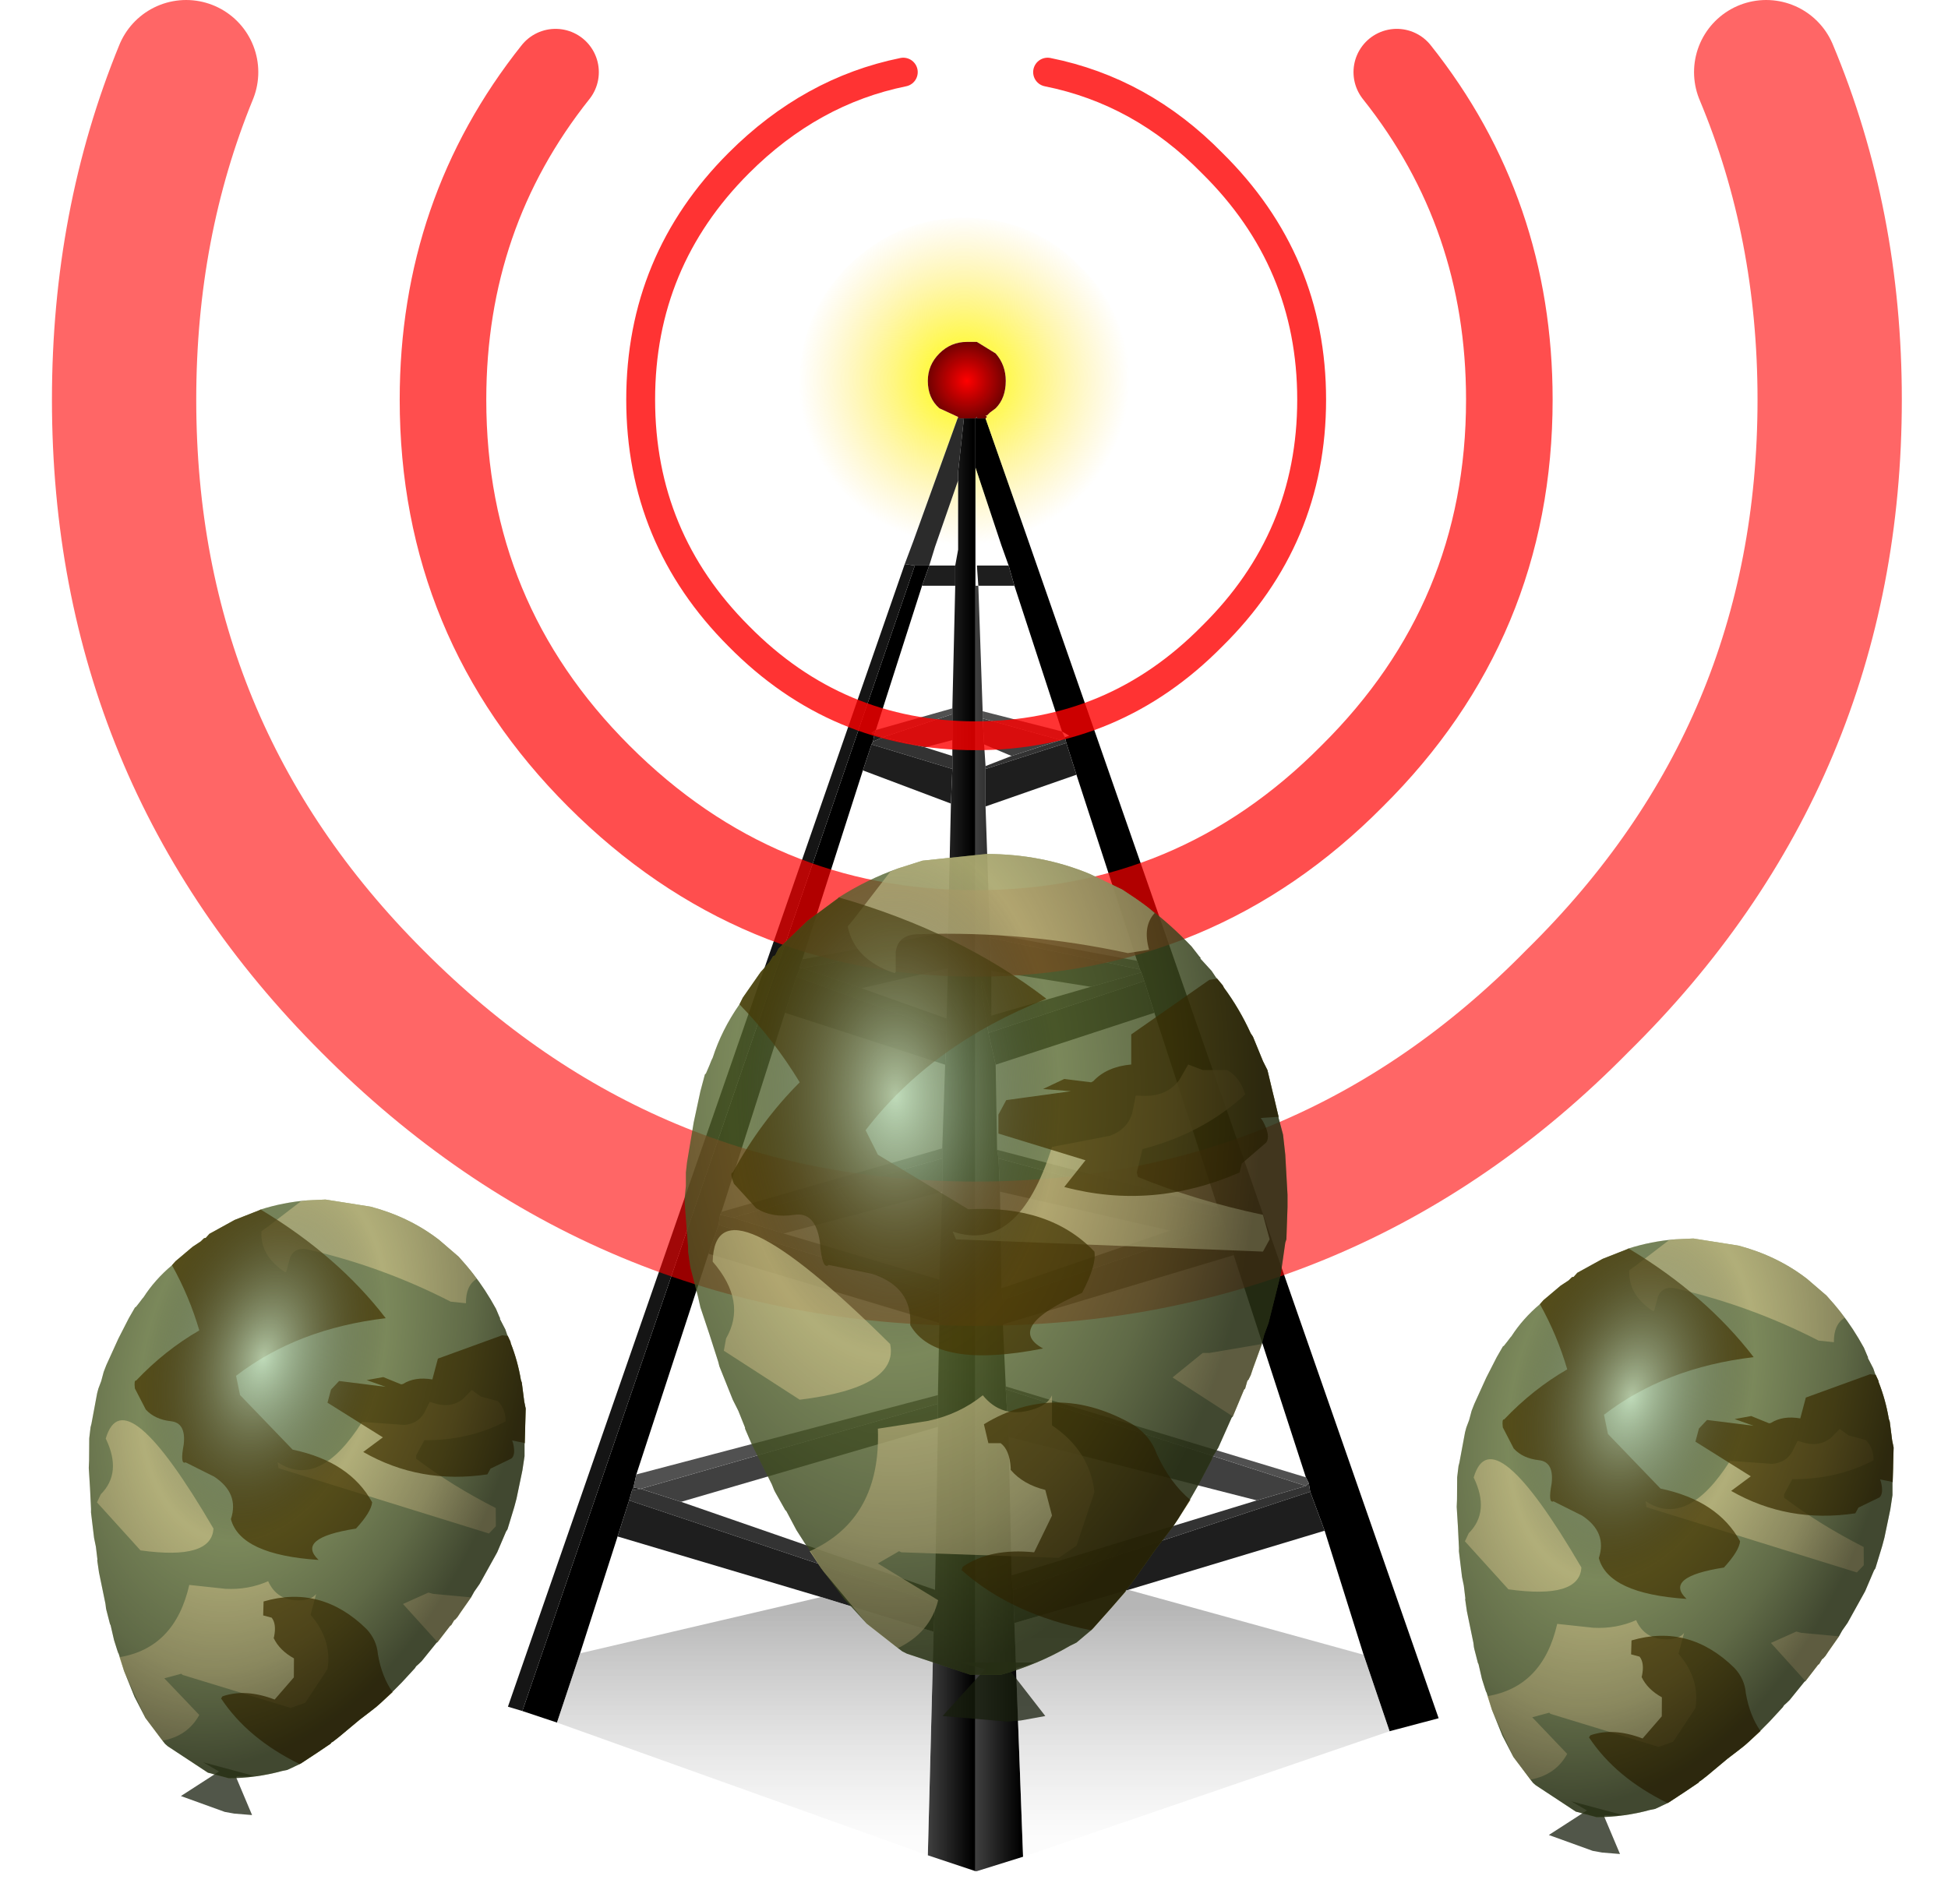
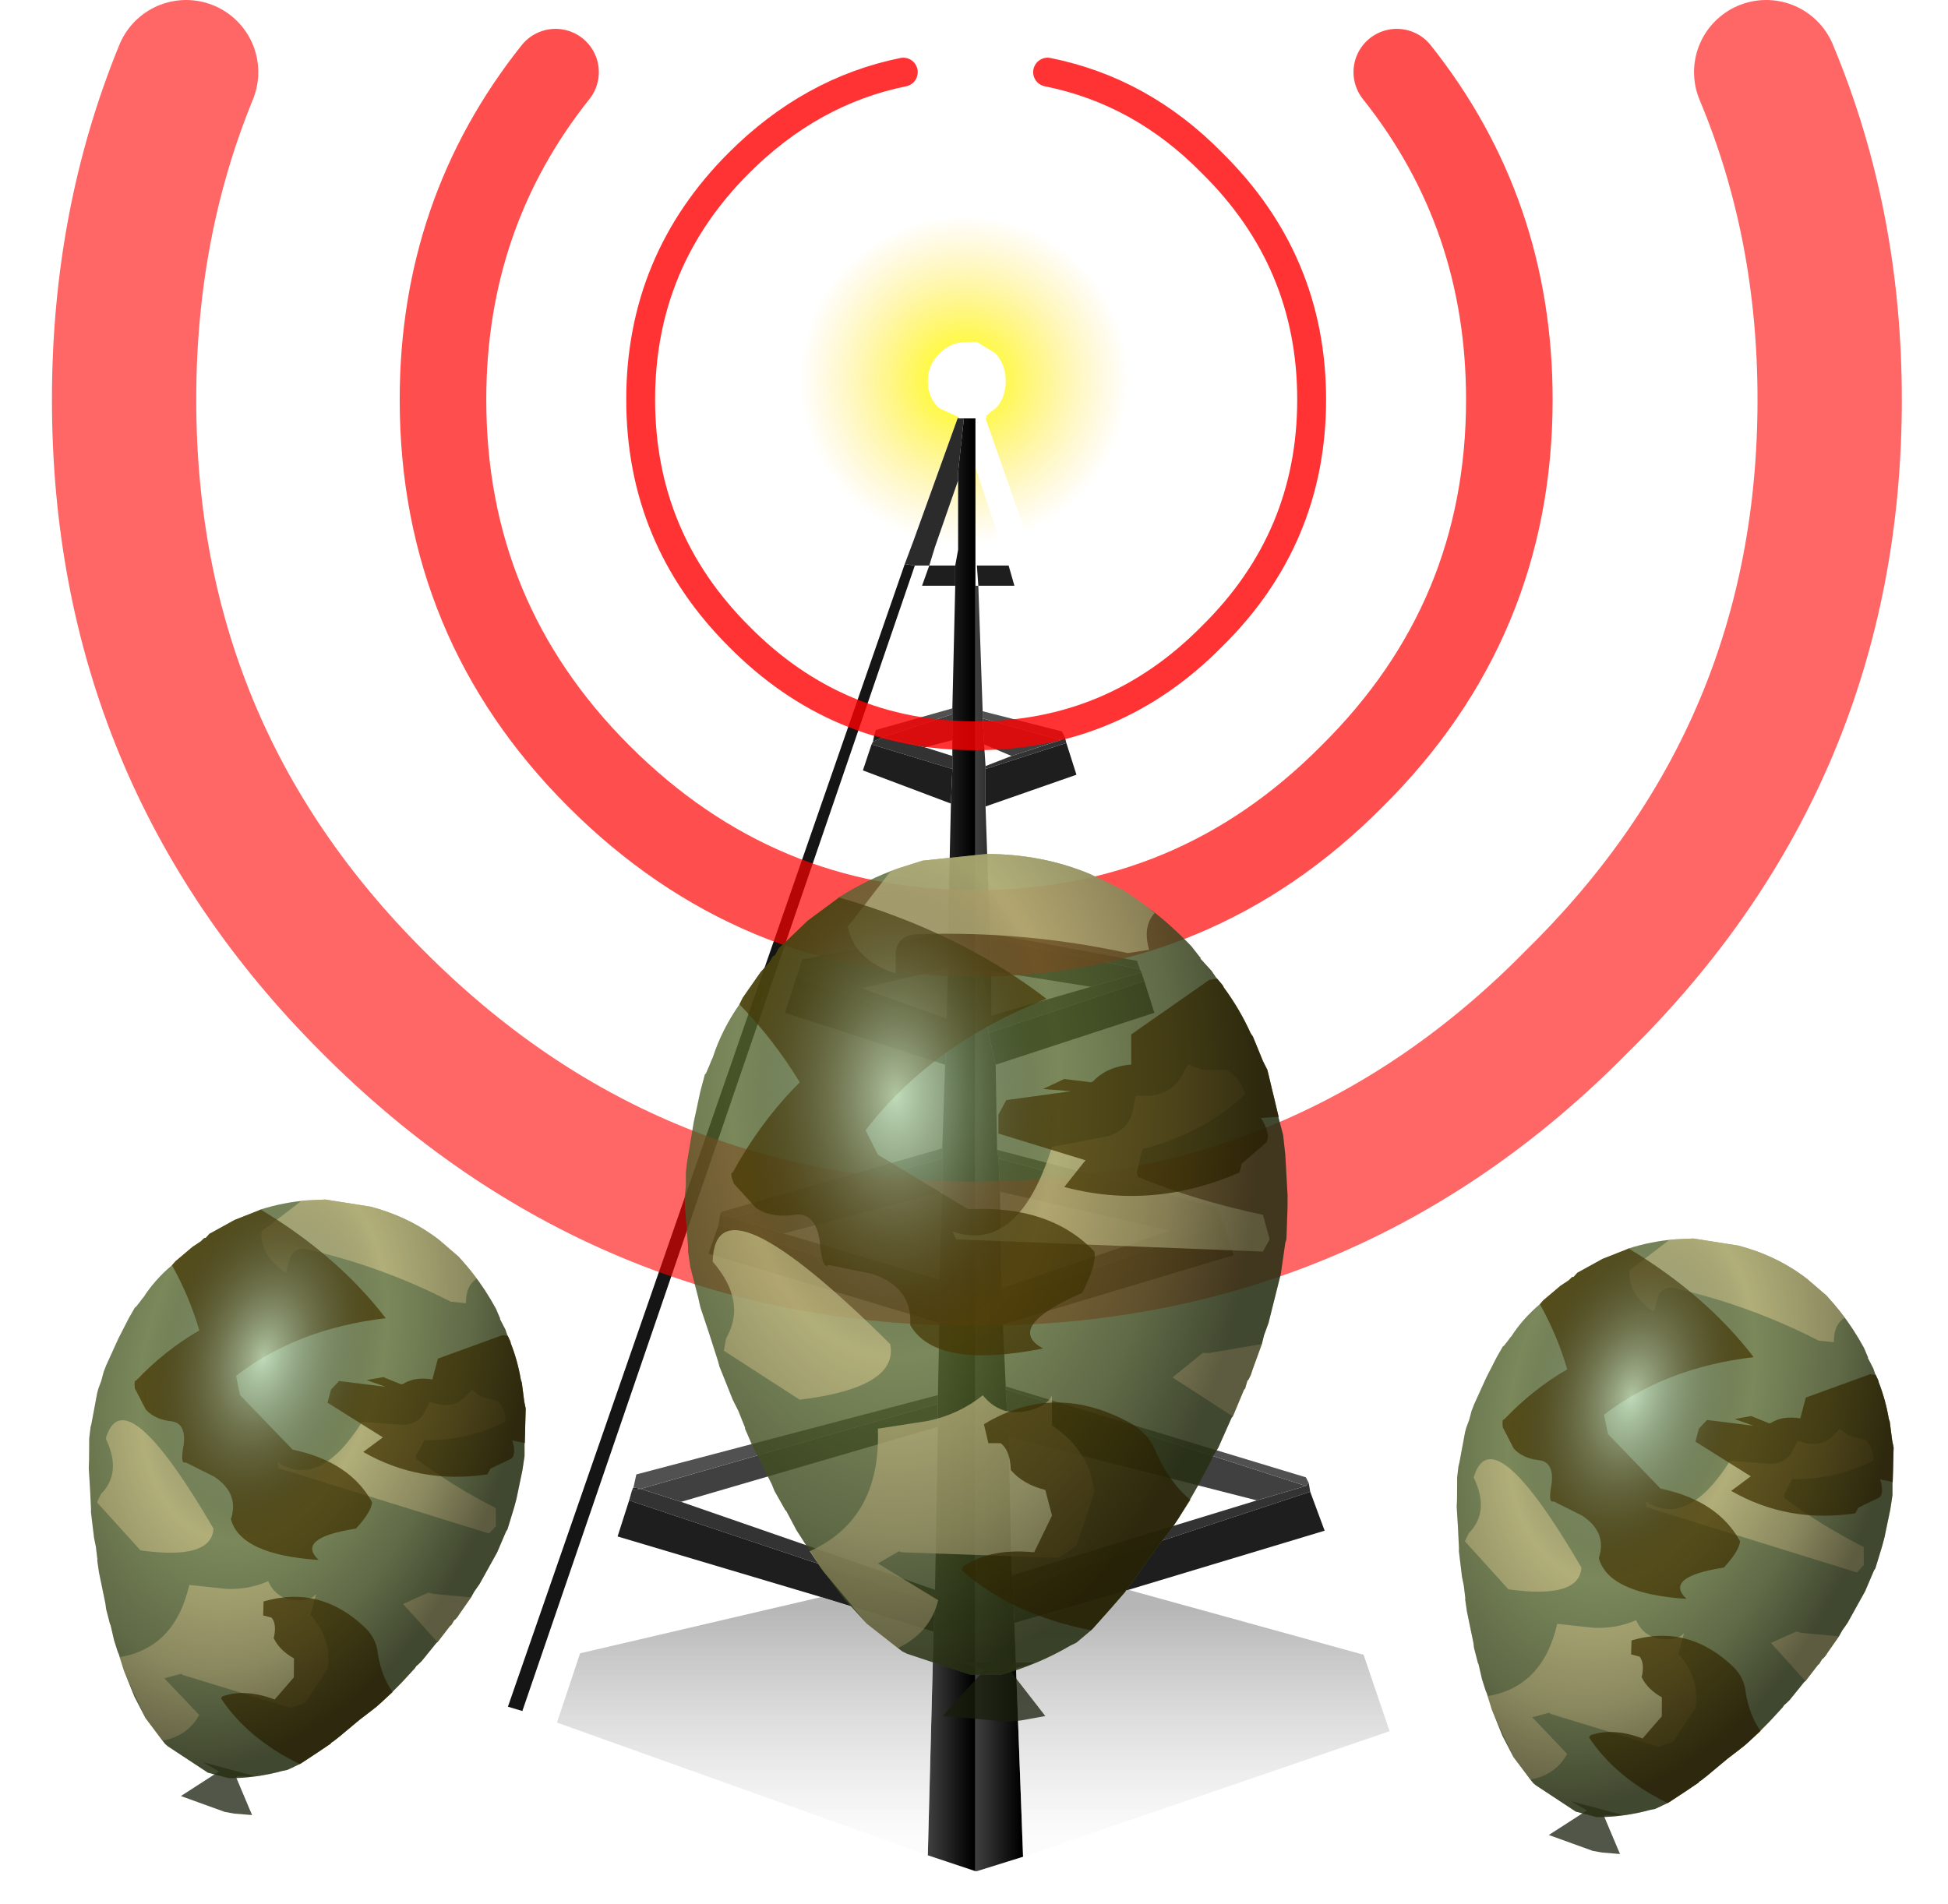
<svg xmlns="http://www.w3.org/2000/svg" xmlns:xlink="http://www.w3.org/1999/xlink" height="66.0px" width="67.5px">
  <g transform="matrix(1.0, 0.0, 0.0, 1.0, -1.3, -1.6)">
    <use data-characterId="1926" height="57.3" transform="matrix(1.0, 0.0, 0.0, 1.0, 18.9, 9.15)" width="32.25" xlink:href="#shape0" />
    <use data-characterId="1929" height="39.0" transform="matrix(0.535, 0.143, -0.143, 0.535, 6.911, 41.487)" width="27.05" xlink:href="#sprite0" />
    <use data-characterId="1929" height="39.0" transform="matrix(0.535, 0.143, -0.143, 0.535, 54.311, 42.837)" width="27.05" xlink:href="#sprite0" />
    <use data-characterId="1930" height="45.95" transform="matrix(1.0, 0.0, 0.0, 1.0, 3.1, 1.6)" width="64.1" xlink:href="#shape2" />
    <use data-characterId="1929" height="39.0" transform="matrix(0.772, 0.0, 0.0, 0.772, 25.028, 31.197)" width="27.05" xlink:href="#sprite0" />
  </g>
  <defs>
    <g id="shape0" transform="matrix(1.0, 0.0, 0.0, 1.0, -18.9, -9.15)">
-       <path d="M40.8 35.2 L40.7 34.9 38.6 28.45 38.25 27.35 38.2 27.15 38.35 27.1 38.1 26.95 36.45 21.9 36.25 21.2 36.0 20.5 35.1 17.8 35.1 16.1 35.15 16.05 35.15 16.1 35.45 16.1 36.9 20.25 51.15 61.15 49.45 61.6 48.55 58.95 47.2 54.65 46.7 53.3 46.65 53.0 46.55 52.8 44.05 45.1 43.7 44.0 43.55 43.65 43.5 43.45 41.3 36.7 40.95 35.6 40.85 35.3 40.8 35.2 M33.0 21.2 L33.5 21.2 33.25 21.9 31.65 26.9 31.5 27.0 31.6 27.05 31.55 27.3 31.5 27.4 31.2 28.3 29.1 34.85 29.0 35.15 29.0 35.2 28.9 35.45 28.5 36.7 26.3 43.6 26.25 43.7 26.2 44.05 25.85 45.05 23.35 52.7 23.25 53.15 23.2 53.25 23.1 53.6 22.7 54.85 21.4 58.9 20.6 61.3 19.4 60.9 33.0 21.2" fill="#000000" fill-rule="evenodd" stroke="none" />
      <path d="M40.85 35.3 L40.95 35.6 35.55 37.4 Q35.0 34.15 35.65 36.8 L39.1 35.8 40.85 35.3 M43.55 43.65 L43.7 44.0 36.05 46.65 36.0 46.25 41.85 44.25 43.35 43.75 43.55 43.65 M46.65 53.0 L46.7 53.3 36.4 56.7 36.35 56.2 44.85 53.6 46.55 53.1 46.65 53.0 M38.2 27.15 L38.25 27.35 35.45 28.25 35.45 28.15 36.35 27.8 38.05 27.25 38.2 27.15 M34.3 27.8 L34.3 28.25 31.5 27.4 31.55 27.3 31.9 27.15 33.35 27.5 34.3 27.8 M34.1 36.9 L34.1 37.35 28.9 35.45 29.0 35.2 29.1 35.15 31.15 35.85 34.1 36.9 M33.85 45.95 L33.85 46.45 26.2 44.05 26.25 43.7 26.7 43.8 28.45 44.35 33.85 45.95 M33.7 56.7 L33.7 57.15 23.1 53.6 23.2 53.25 23.5 53.2 24.9 53.65 33.7 56.7" fill="#333333" fill-rule="evenodd" stroke="none" />
      <path d="M40.95 35.6 L41.3 36.7 35.8 38.5 35.55 37.4 40.95 35.6 M43.7 44.0 L44.05 45.1 36.05 47.5 36.05 46.65 43.7 44.0 M46.7 53.3 L47.2 54.65 40.4 56.7 36.45 57.85 36.4 56.7 46.7 53.3 M36.25 21.2 L36.45 21.9 35.2 21.9 35.15 21.2 36.25 21.2 M38.25 27.35 L38.6 28.45 35.45 29.55 35.45 28.25 38.25 27.35 M34.4 21.2 L34.4 21.9 33.25 21.9 33.5 21.2 34.4 21.2 M34.3 28.25 L34.25 29.45 31.2 28.3 31.5 27.4 34.3 28.25 M34.1 37.35 L34.05 38.5 28.5 36.7 28.9 35.45 34.1 37.35 M33.85 46.45 L33.85 47.45 25.85 45.05 26.2 44.05 33.85 46.45 M33.7 57.15 L33.65 58.15 29.75 56.95 22.7 54.85 23.1 53.6 33.7 57.15 M23.2 53.25 L23.25 53.15 23.5 53.2 23.2 53.25 M29.0 35.2 L29.0 35.15 29.1 35.15 29.0 35.2 M31.55 27.3 L31.6 27.05 31.9 27.15 31.55 27.3" fill="#1e1e1e" fill-rule="evenodd" stroke="none" />
      <path d="M35.6 34.1 L40.8 35.2 40.85 35.3 39.1 35.8 35.65 35.25 35.6 34.1 M43.35 43.75 L41.85 44.25 35.95 42.9 35.9 41.75 43.35 43.75 M34.3 26.35 L34.3 27.25 33.35 27.5 31.9 27.15 34.3 26.35 M34.15 34.25 L34.15 35.15 31.15 35.85 29.1 35.15 34.15 34.25 M33.95 41.75 L33.95 42.9 28.45 44.35 26.7 43.8 33.95 41.75 M33.8 50.25 L33.8 51.05 24.9 53.65 23.5 53.2 33.8 50.25 M35.35 26.5 L38.05 27.25 36.35 27.8 35.4 27.4 35.35 26.5 M36.25 51.4 L36.15 49.75 46.55 53.1 44.85 53.6 36.25 51.4" fill="#404040" fill-rule="evenodd" stroke="none" />
      <path d="M40.7 34.9 L40.8 35.2 35.6 34.1 35.6 33.95 40.7 34.9 M43.5 43.45 L43.55 43.65 43.35 43.75 35.9 41.75 35.85 41.45 43.5 43.45 M46.55 52.8 L46.65 53.0 46.55 53.1 36.15 49.75 36.15 49.65 46.55 52.8 M34.3 26.15 L34.3 26.35 31.9 27.15 31.6 27.05 31.65 26.9 34.3 26.15 M34.15 33.9 L34.15 34.25 29.1 35.15 29.0 35.15 29.1 34.85 34.15 33.9 M33.95 41.4 L33.95 41.75 26.7 43.8 26.25 43.7 26.3 43.6 33.95 41.4 M33.8 49.95 L33.8 50.25 23.5 53.2 23.25 53.15 23.35 52.7 33.8 49.95 M35.35 26.25 L38.1 26.95 38.2 27.15 38.05 27.25 35.35 26.5 35.35 26.25" fill="#515151" fill-rule="evenodd" stroke="none" />
      <path d="M36.9 20.25 L35.45 16.1 35.5 16.05 35.45 16.0 35.5 16.0 35.6 15.9 35.8 15.75 Q36.15 15.4 36.15 14.8 36.15 14.25 35.8 13.85 L35.15 13.45 34.8 13.45 Q34.25 13.45 33.85 13.85 33.45 14.25 33.45 14.8 33.45 15.4 33.85 15.75 L34.5 16.05 32.95 20.35 Q31.7 19.95 30.65 18.95 29.0 17.25 29.0 14.95 29.0 12.55 30.65 10.85 32.4 9.15 34.7 9.15 37.1 9.15 38.75 10.85 40.45 12.55 40.45 14.95 40.45 17.25 38.75 18.95 L36.9 20.25 M35.1 17.8 L36.0 20.5 35.1 20.65 35.1 17.8 M34.5 18.25 L34.5 20.65 33.7 20.55 34.5 18.25" fill="url(#gradient0)" fill-rule="evenodd" stroke="none" />
-       <path d="M35.45 16.1 L35.15 16.1 35.15 16.05 35.1 16.1 34.85 16.1 34.7 16.1 34.5 16.1 34.5 16.05 33.85 15.75 Q33.45 15.4 33.45 14.8 33.45 14.25 33.85 13.85 34.25 13.45 34.8 13.45 L35.15 13.45 35.8 13.85 Q36.15 14.25 36.15 14.8 36.15 15.4 35.8 15.75 L35.6 15.9 35.5 16.0 35.45 16.0 35.5 16.05 35.45 16.1" fill="url(#gradient1)" fill-rule="evenodd" stroke="none" />
-       <path d="M34.5 16.05 L34.5 16.1 34.7 16.1 34.5 17.95 34.5 18.25 33.7 20.55 33.5 21.2 33.0 21.2 32.65 21.15 32.95 20.35 34.5 16.05 M31.6 27.05 L31.5 27.0 31.65 26.9 31.6 27.05" fill="#2b2b2b" fill-rule="evenodd" stroke="none" />
+       <path d="M34.5 16.05 L34.5 16.1 34.7 16.1 34.5 17.95 34.5 18.25 33.7 20.55 33.5 21.2 33.0 21.2 32.65 21.15 32.95 20.35 34.5 16.05 M31.6 27.05 " fill="#2b2b2b" fill-rule="evenodd" stroke="none" />
      <path d="M35.1 16.1 L35.1 17.8 35.1 20.65 35.1 21.9 35.1 66.45 33.45 65.9 33.65 58.15 33.7 57.15 33.7 56.7 33.8 51.05 33.8 50.25 33.8 49.95 33.85 47.45 33.85 46.45 33.85 45.95 33.95 42.9 33.95 41.75 33.95 41.4 34.05 38.5 34.1 37.35 34.1 36.9 34.15 35.15 34.15 34.25 34.15 33.9 34.25 29.45 34.3 28.25 34.3 27.8 34.3 27.25 34.3 26.35 34.3 26.15 34.4 21.9 34.4 21.2 34.5 20.65 34.5 18.25 34.5 17.95 34.7 16.1 34.85 16.1 35.1 16.1" fill="url(#gradient2)" fill-rule="evenodd" stroke="none" />
      <path d="M35.6 33.95 L35.6 34.1 35.65 35.25 35.65 36.8 Q35.0 34.15 35.55 37.4 L35.8 38.5 35.85 41.45 35.9 41.75 35.95 42.9 36.0 46.25 36.05 46.65 36.05 47.5 36.15 49.65 36.15 49.75 36.25 51.4 36.35 56.2 36.4 56.7 36.45 57.85 36.75 65.95 35.15 66.45 35.1 66.45 35.1 21.9 35.2 21.9 35.35 26.25 35.35 26.5 35.4 27.4 35.45 28.15 35.45 28.25 35.45 29.55 35.6 33.95" fill="url(#gradient3)" fill-rule="evenodd" stroke="none" />
      <path d="M33.0 21.2 L19.4 60.9 18.9 60.75 32.65 21.15 33.0 21.2" fill="#151515" fill-rule="evenodd" stroke="none" />
      <path d="M48.55 58.95 L49.45 61.6 36.75 65.95 36.45 57.85 40.4 56.7 48.55 58.95 M33.65 58.15 L33.45 65.9 20.6 61.3 21.4 58.9 29.75 56.95 33.65 58.15" fill="url(#gradient4)" fill-rule="evenodd" stroke="none" />
    </g>
    <radialGradient cx="0" cy="0" gradientTransform="matrix(0.007, 0.0, 0.0, 0.007, 34.7, 14.75)" gradientUnits="userSpaceOnUse" id="gradient0" r="819.2" spreadMethod="pad">
      <stop offset="0.0" stop-color="#ffff00" />
      <stop offset="1.0" stop-color="#ffdd55" stop-opacity="0.0" />
    </radialGradient>
    <radialGradient cx="0" cy="0" gradientTransform="matrix(0.002, 0.0, 0.0, 0.002, 34.8, 14.8)" gradientUnits="userSpaceOnUse" id="gradient1" r="819.2" spreadMethod="pad">
      <stop offset="0.0" stop-color="#ff0000" />
      <stop offset="1.0" stop-color="#540101" />
    </radialGradient>
    <linearGradient gradientTransform="matrix(0.001, 0.0, 0.0, 0.031, 34.25, 41.1)" gradientUnits="userSpaceOnUse" id="gradient2" spreadMethod="pad" x1="-819.2" x2="819.2">
      <stop offset="0.008" stop-color="#404040" />
      <stop offset="0.965" stop-color="#000000" />
    </linearGradient>
    <linearGradient gradientTransform="matrix(0.001, 0.0, 0.0, 0.027, 35.9, 44.2)" gradientUnits="userSpaceOnUse" id="gradient3" spreadMethod="pad" x1="-819.2" x2="819.2">
      <stop offset="0.008" stop-color="#404040" />
      <stop offset="0.965" stop-color="#000000" />
    </linearGradient>
    <linearGradient gradientTransform="matrix(0.0, 0.005, -0.008, 0.0, 27.15, 61.45)" gradientUnits="userSpaceOnUse" id="gradient4" spreadMethod="pad" x1="-819.2" x2="819.2">
      <stop offset="0.0" stop-color="#848484" stop-opacity="0.592" />
      <stop offset="0.965" stop-color="#f8f8f8" stop-opacity="0.412" />
    </linearGradient>
    <g id="sprite0" transform="matrix(1.0, 0.0, 0.0, 1.0, 13.05, 19.5)">
      <use data-characterId="1928" height="39.0" id="inner" transform="matrix(1.002, 0.0, 0.0, 1.0, -13.05, -19.5)" width="27.0" xlink:href="#sprite1" />
    </g>
    <g id="sprite1" transform="matrix(1.0, 0.0, 0.0, 1.0, 0.0, 0.0)">
      <use data-characterId="1927" height="39.0" transform="matrix(1.0, 0.0, 0.0, 1.0, 0.0, 0.0)" width="27.0" xlink:href="#shape1" />
    </g>
    <g id="shape1" transform="matrix(1.0, 0.0, 0.0, 1.0, 0.0, 0.0)">
      <path d="M15.65 36.3 L15.25 36.45 14.6 36.6 14.6 36.7 16.15 38.7 15.05 38.9 14.45 38.95 11.55 38.7 13.45 36.6 12.35 36.3 15.65 36.3" fill="#171e0d" fill-opacity="0.749" fill-rule="evenodd" stroke="none" />
      <path d="M20.75 2.4 Q21.75 3.15 22.7 4.15 L23.05 4.6 23.1 4.65 23.1 4.7 23.6 5.25 23.8 5.55 23.85 5.6 24.1 5.9 24.15 6.0 Q24.85 6.95 25.35 8.05 L25.45 8.2 25.9 9.3 26.1 9.7 26.35 10.75 26.4 10.95 26.6 11.8 26.6 11.85 26.8 12.6 26.9 13.5 27.0 15.3 27.0 15.4 27.0 15.6 27.0 15.7 27.0 15.85 26.95 17.3 26.9 17.45 26.7 18.85 26.15 21.05 25.95 21.6 25.9 21.8 25.85 22.0 25.45 23.1 25.35 23.4 25.25 23.6 25.2 23.65 25.1 24.0 25.05 24.05 24.55 25.25 24.5 25.3 24.3 25.75 23.9 26.65 23.75 26.9 23.65 27.05 23.6 27.2 23.05 28.25 22.65 28.95 22.1 29.85 21.9 30.15 21.6 30.55 21.1 31.2 20.15 32.55 19.85 32.95 19.75 33.05 19.75 33.1 19.1 33.85 18.3 34.75 18.2 34.85 17.55 35.4 17.25 35.55 Q15.8 36.4 14.15 36.85 L12.8 36.85 9.95 35.9 9.75 35.8 9.55 35.65 8.15 34.55 7.15 33.45 6.25 32.25 6.1 32.05 5.5 31.1 5.45 31.05 5.35 30.9 5.0 30.35 4.55 29.5 4.5 29.45 4.05 28.65 4.0 28.55 3.9 28.3 3.75 28.0 3.0 26.5 2.7 25.8 2.7 25.75 2.4 25.0 2.15 24.5 1.55 23.0 1.5 22.8 1.1 21.55 0.7 20.35 0.6 19.9 0.25 18.55 0.15 17.85 0.15 17.65 0.0 15.7 0.0 15.6 0.0 15.5 0.0 15.4 0.05 14.9 0.05 14.3 0.1 13.85 0.4 12.05 0.7 10.65 0.9 9.9 0.95 9.85 1.1 9.5 1.2 9.25 1.25 9.15 Q1.65 7.9 2.45 6.75 L2.6 6.45 3.4 5.3 3.8 4.85 3.95 4.6 4.05 4.55 4.2 4.25 5.5 3.0 6.85 2.0 6.9 1.95 Q8.15 1.15 9.55 0.65 L10.65 0.3 13.5 0.0 Q16.0 0.0 18.15 0.9 L19.6 1.6 20.2 2.0 20.55 2.25 20.75 2.4" fill="#637733" fill-opacity="0.749" fill-rule="evenodd" stroke="none" />
      <path d="M20.55 2.25 L20.75 2.4 21.05 2.65 Q20.5 3.25 20.8 4.3 L19.85 4.45 Q15.25 3.45 10.5 3.6 9.55 3.6 9.45 4.4 L9.45 5.3 9.4 5.35 Q7.6 4.75 7.3 3.25 L7.55 2.95 9.2 0.8 9.55 0.65 10.65 0.3 13.5 0.0 Q16.0 0.0 18.15 0.9 L19.6 1.6 20.2 2.0 20.55 2.25 M20.35 10.85 Q21.55 10.95 22.15 10.15 L22.55 9.45 23.2 9.7 24.3 9.7 Q24.9 10.05 25.1 10.8 23.2 12.55 20.5 13.25 L20.25 14.3 20.3 14.5 Q22.85 15.55 25.9 16.2 L26.2 17.3 25.9 17.85 12.15 17.3 12.0 16.95 Q14.95 17.95 16.45 13.15 L19.05 12.65 Q19.85 12.35 20.05 11.6 L20.2 10.85 20.35 10.85 M23.5 22.4 L25.85 22.0 25.35 23.4 25.25 23.6 25.2 23.65 25.1 24.0 25.05 24.05 24.55 25.25 21.85 23.5 23.2 22.4 23.5 22.4 M18.35 28.65 L17.55 31.05 16.75 31.6 9.7 31.35 9.6 31.3 8.65 31.85 11.35 33.5 Q11.0 34.95 9.55 35.65 L8.15 34.55 6.25 32.25 6.1 32.05 5.6 31.3 Q8.8 29.85 8.65 25.8 L10.9 25.45 Q12.3 25.15 13.35 24.3 14.2 25.35 15.55 24.95 16.25 24.75 16.45 24.3 L16.45 25.65 Q18.15 26.8 18.35 28.65 M5.15 24.5 L1.75 22.3 1.85 21.75 Q2.8 20.1 1.25 18.3 1.35 14.2 9.2 22.0 9.6 23.95 5.15 24.5" fill="#dbd393" fill-opacity="0.749" fill-rule="evenodd" stroke="none" />
      <path d="M23.85 5.6 L24.1 5.9 24.15 6.0 Q24.85 6.95 25.35 8.05 L25.45 8.2 25.9 9.3 26.1 9.7 26.35 10.75 26.4 10.95 26.6 11.8 25.8 11.85 25.9 12.0 Q26.25 12.65 26.05 12.95 L24.95 13.9 24.85 14.3 Q20.95 16.0 17.0 14.95 L17.95 13.75 14.05 12.55 14.05 11.7 14.4 11.05 17.3 10.65 16.05 10.55 17.0 10.1 18.2 10.25 18.3 10.2 Q18.9 9.55 20.0 9.45 L20.0 8.1 23.5 5.65 23.85 5.6 M6.85 2.0 L6.9 1.95 Q12.3 3.5 16.2 6.5 11.05 8.55 8.1 12.4 L8.65 13.5 12.7 15.95 Q16.35 15.75 18.35 17.85 18.45 18.45 17.8 19.7 14.3 21.25 16.05 22.2 11.25 23.15 10.1 21.15 10.2 19.45 8.4 18.85 L6.45 18.45 Q6.15 18.7 6.05 17.4 5.85 16.05 4.9 16.2 3.9 16.35 3.2 15.9 L2.2 14.8 Q2.0 14.3 2.15 14.3 3.4 12.0 5.15 10.25 4.0 8.35 2.45 6.75 L2.6 6.45 3.4 5.3 3.8 4.85 3.95 4.6 4.05 4.55 4.2 4.25 5.5 3.0 6.85 2.0 M16.45 29.7 L16.15 28.55 Q15.15 28.3 14.6 27.65 L14.6 27.55 Q14.55 26.75 14.15 26.45 L13.6 26.45 13.4 25.6 Q16.6 23.65 20.05 25.6 20.85 26.1 21.15 26.95 21.75 28.25 22.65 29.0 L22.1 29.85 21.9 30.15 21.6 30.55 21.1 31.2 20.15 32.55 19.85 32.95 19.75 33.05 19.75 33.1 19.1 33.85 18.3 34.75 18.2 34.85 Q14.65 34.15 12.4 32.15 L12.45 32.0 Q13.7 31.15 15.65 31.35 L16.45 29.7" fill="#504105" fill-opacity="0.749" fill-rule="evenodd" stroke="none" />
      <path d="M20.75 2.4 Q21.75 3.15 22.7 4.15 L23.05 4.6 23.1 4.65 23.1 4.7 23.6 5.25 23.8 5.55 23.85 5.6 24.1 5.9 24.15 6.0 Q24.85 6.95 25.35 8.05 L25.45 8.2 25.9 9.3 26.1 9.7 26.35 10.75 26.4 10.95 26.6 11.8 26.6 11.85 26.8 12.6 26.9 13.5 27.0 15.3 27.0 15.4 27.0 15.6 27.0 15.7 27.0 15.85 26.95 17.3 26.9 17.45 26.7 18.85 26.15 21.05 25.95 21.6 25.9 21.8 25.85 22.0 25.45 23.1 25.35 23.4 25.25 23.6 25.2 23.65 25.1 24.0 25.05 24.05 24.55 25.25 24.5 25.3 24.3 25.75 23.9 26.65 23.75 26.9 23.65 27.05 23.6 27.2 23.05 28.25 22.65 28.95 22.1 29.85 21.9 30.15 21.6 30.55 21.1 31.2 20.15 32.55 19.85 32.95 19.75 33.05 19.75 33.1 19.1 33.85 18.3 34.75 18.2 34.85 17.55 35.4 17.25 35.55 Q15.8 36.4 14.15 36.85 L12.8 36.85 9.95 35.9 9.75 35.8 9.55 35.65 8.15 34.55 7.15 33.45 6.25 32.25 6.1 32.05 5.5 31.1 5.45 31.05 5.35 30.9 5.0 30.35 4.55 29.5 4.5 29.45 4.05 28.65 4.0 28.55 3.9 28.3 3.75 28.0 3.0 26.5 2.7 25.8 2.7 25.75 2.4 25.0 2.15 24.5 1.55 23.0 1.5 22.8 1.1 21.55 0.7 20.35 0.6 19.9 0.25 18.55 0.15 17.85 0.15 17.65 0.0 15.7 0.0 15.6 0.0 15.5 0.0 15.4 0.05 14.9 0.05 14.3 0.1 13.85 0.4 12.05 0.7 10.65 0.9 9.9 0.95 9.85 1.1 9.5 1.2 9.25 1.25 9.15 Q1.65 7.9 2.45 6.75 L2.6 6.45 3.4 5.3 3.8 4.85 3.95 4.6 4.05 4.55 4.2 4.25 5.5 3.0 6.85 2.0 6.9 1.95 Q8.15 1.15 9.55 0.65 L10.65 0.3 13.5 0.0 Q16.0 0.0 18.15 0.9 L19.6 1.6 20.2 2.0 20.55 2.25 20.75 2.4" fill="url(#gradient5)" fill-rule="evenodd" stroke="none" />
    </g>
    <radialGradient cx="0" cy="0" gradientTransform="matrix(0.02, 0.0, 0.0, 0.032, 9.45, 10.85)" gradientUnits="userSpaceOnUse" id="gradient5" r="819.2" spreadMethod="pad">
      <stop offset="0.0" stop-color="#d9fbe2" stop-opacity="0.675" />
      <stop offset="0.447" stop-color="#000000" stop-opacity="0.11" />
      <stop offset="0.761" stop-color="#000000" stop-opacity="0.306" />
      <stop offset="1.0" stop-color="#000000" stop-opacity="0.529" />
    </radialGradient>
    <g id="shape2" transform="matrix(1.0, 0.0, 0.0, 1.0, -3.1, -1.6)">
      <path d="M62.5 4.1 Q64.7 9.35 64.7 15.45 64.7 27.7 55.95 36.3 47.35 45.05 35.1 45.05 22.9 45.05 14.2 36.3 5.6 27.7 5.6 15.45 5.6 9.35 7.75 4.1" fill="none" stroke="#ff0000" stroke-linecap="round" stroke-linejoin="round" stroke-opacity="0.6" stroke-width="5.0" />
      <path d="M37.6 4.1 Q40.85 4.75 43.3 7.25 46.75 10.65 46.75 15.45 46.75 20.25 43.3 23.65 39.9 27.1 35.1 27.1 30.3 27.1 26.9 23.65 23.5 20.25 23.5 15.45 23.5 10.65 26.9 7.25 29.4 4.75 32.6 4.1" fill="none" stroke="#ff0000" stroke-linecap="round" stroke-linejoin="round" stroke-opacity="0.8" stroke-width="1.0" />
      <path d="M49.7 4.1 Q53.6 9.0 53.6 15.45 53.6 23.1 48.15 28.5 42.75 33.95 35.1 33.95 27.5 33.95 22.05 28.5 16.65 23.1 16.65 15.45 16.65 9.0 20.55 4.1" fill="none" stroke="#ff0000" stroke-linecap="round" stroke-linejoin="round" stroke-opacity="0.694" stroke-width="3.0" />
    </g>
  </defs>
</svg>